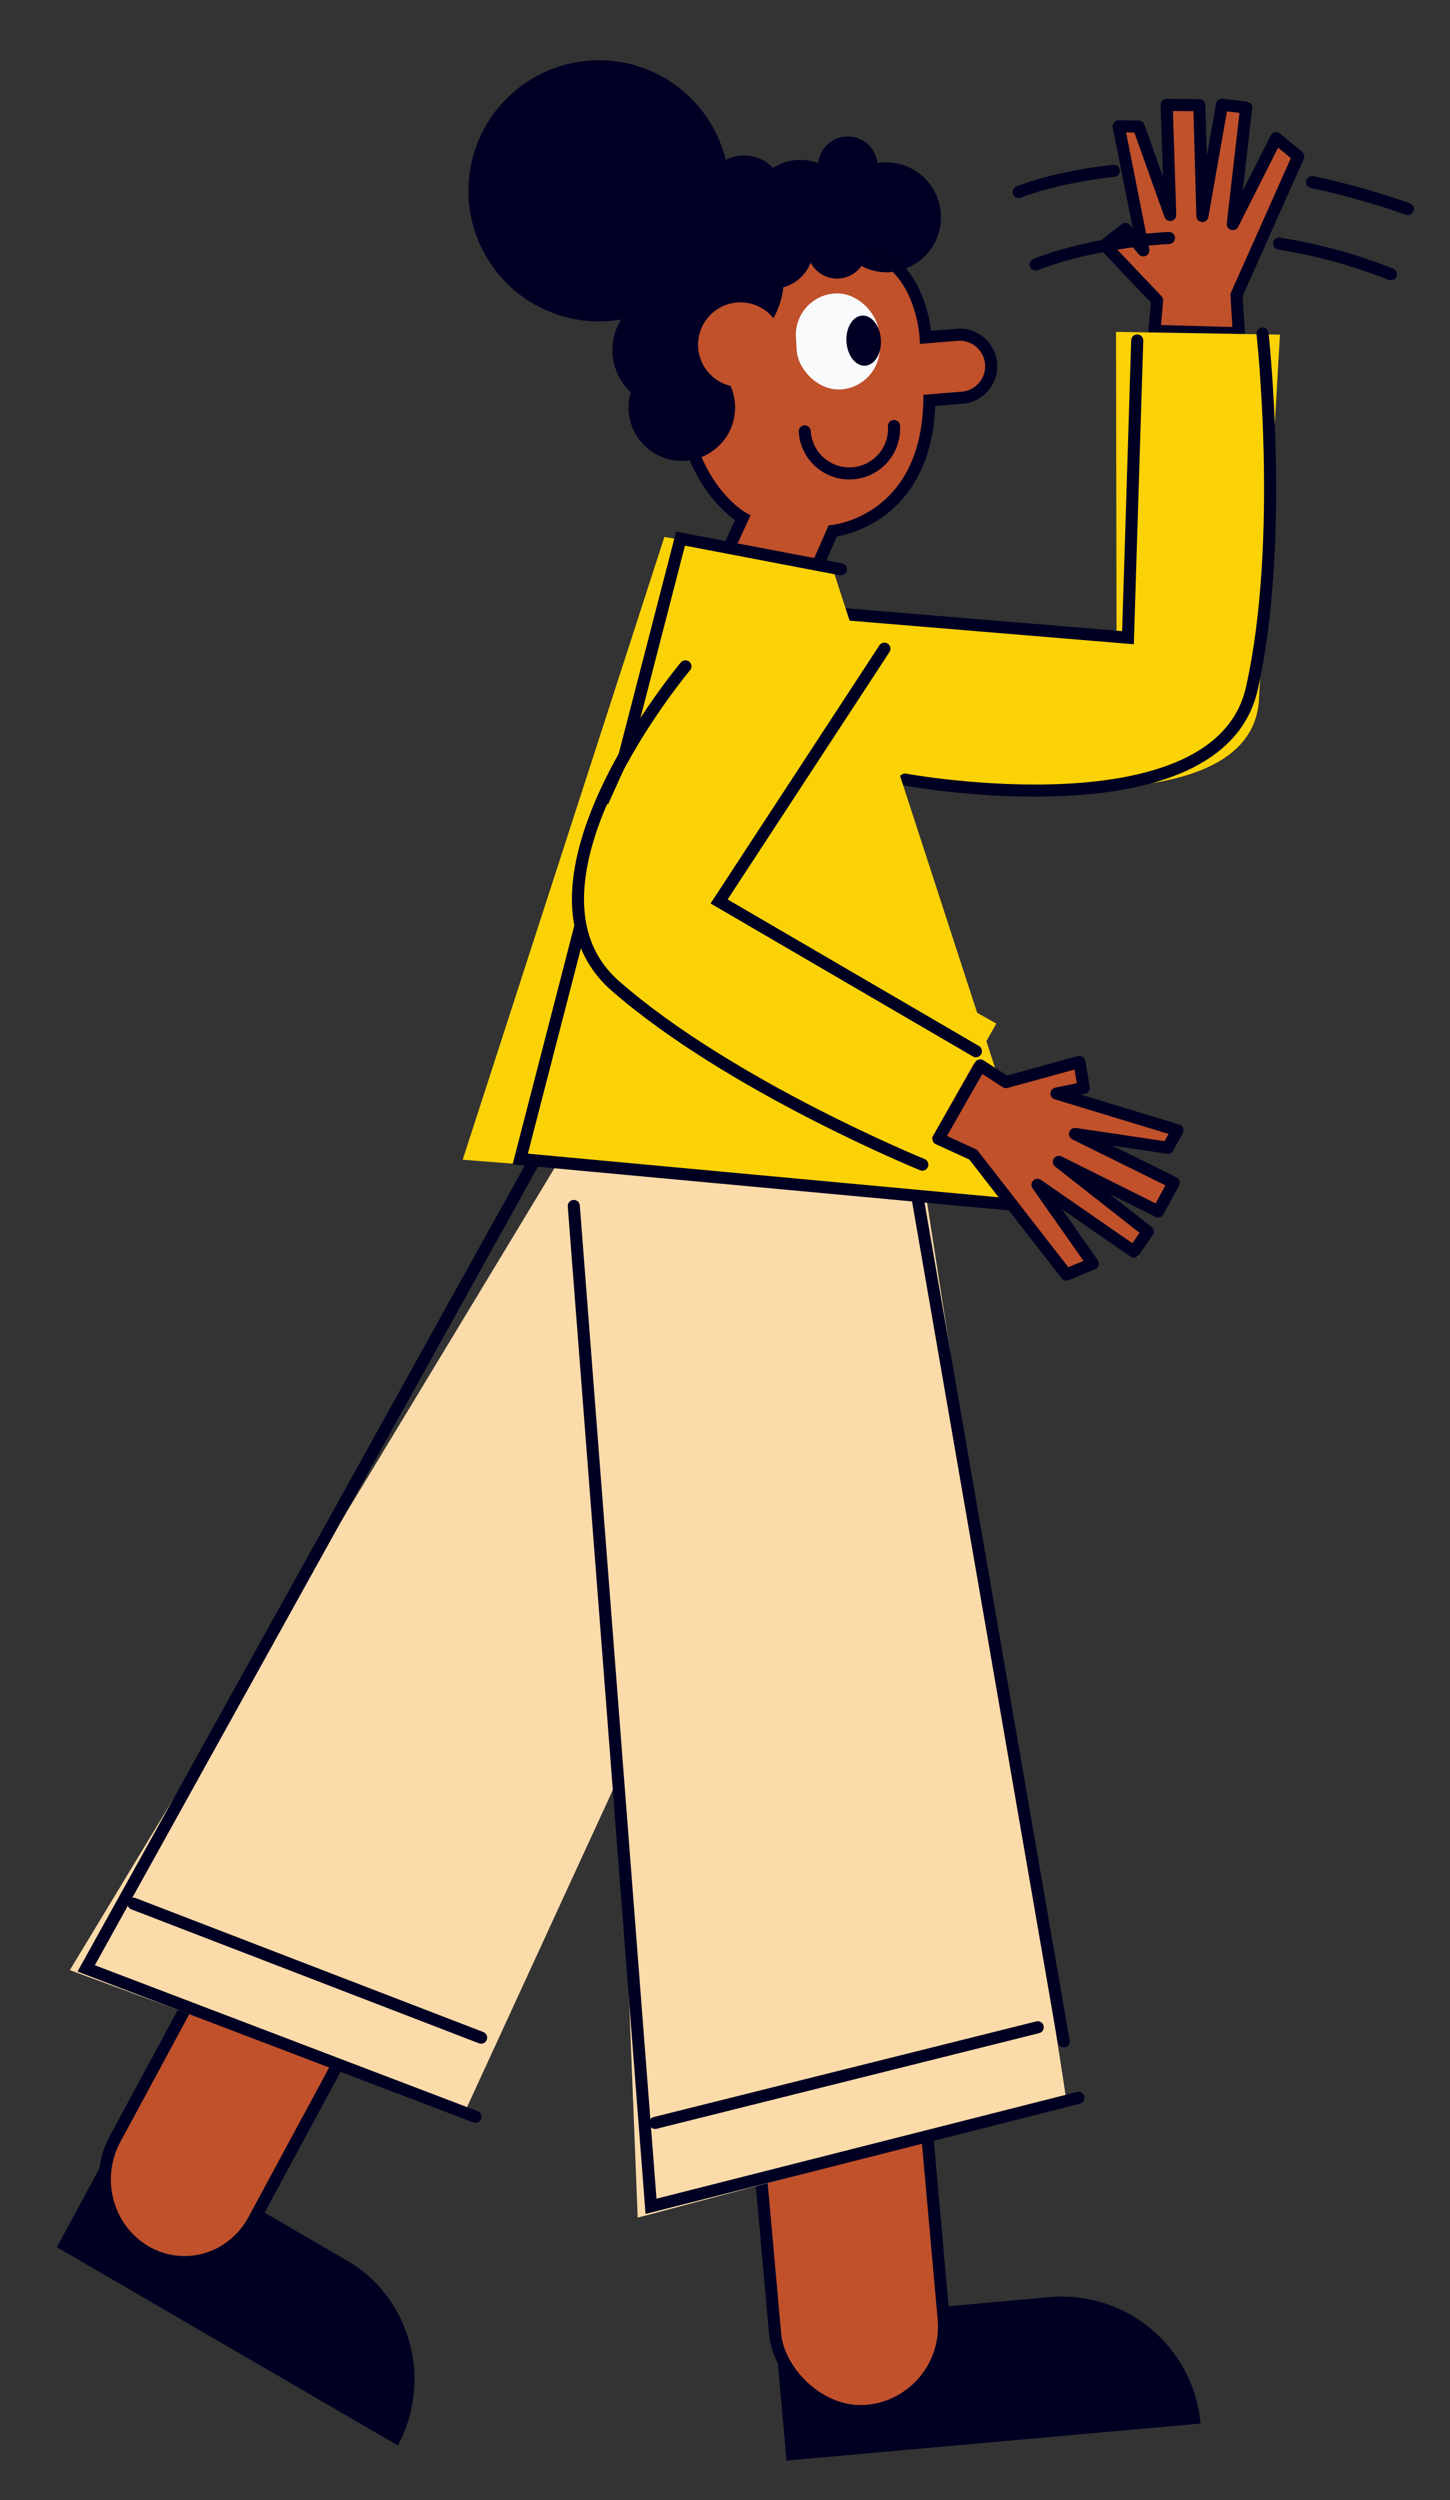
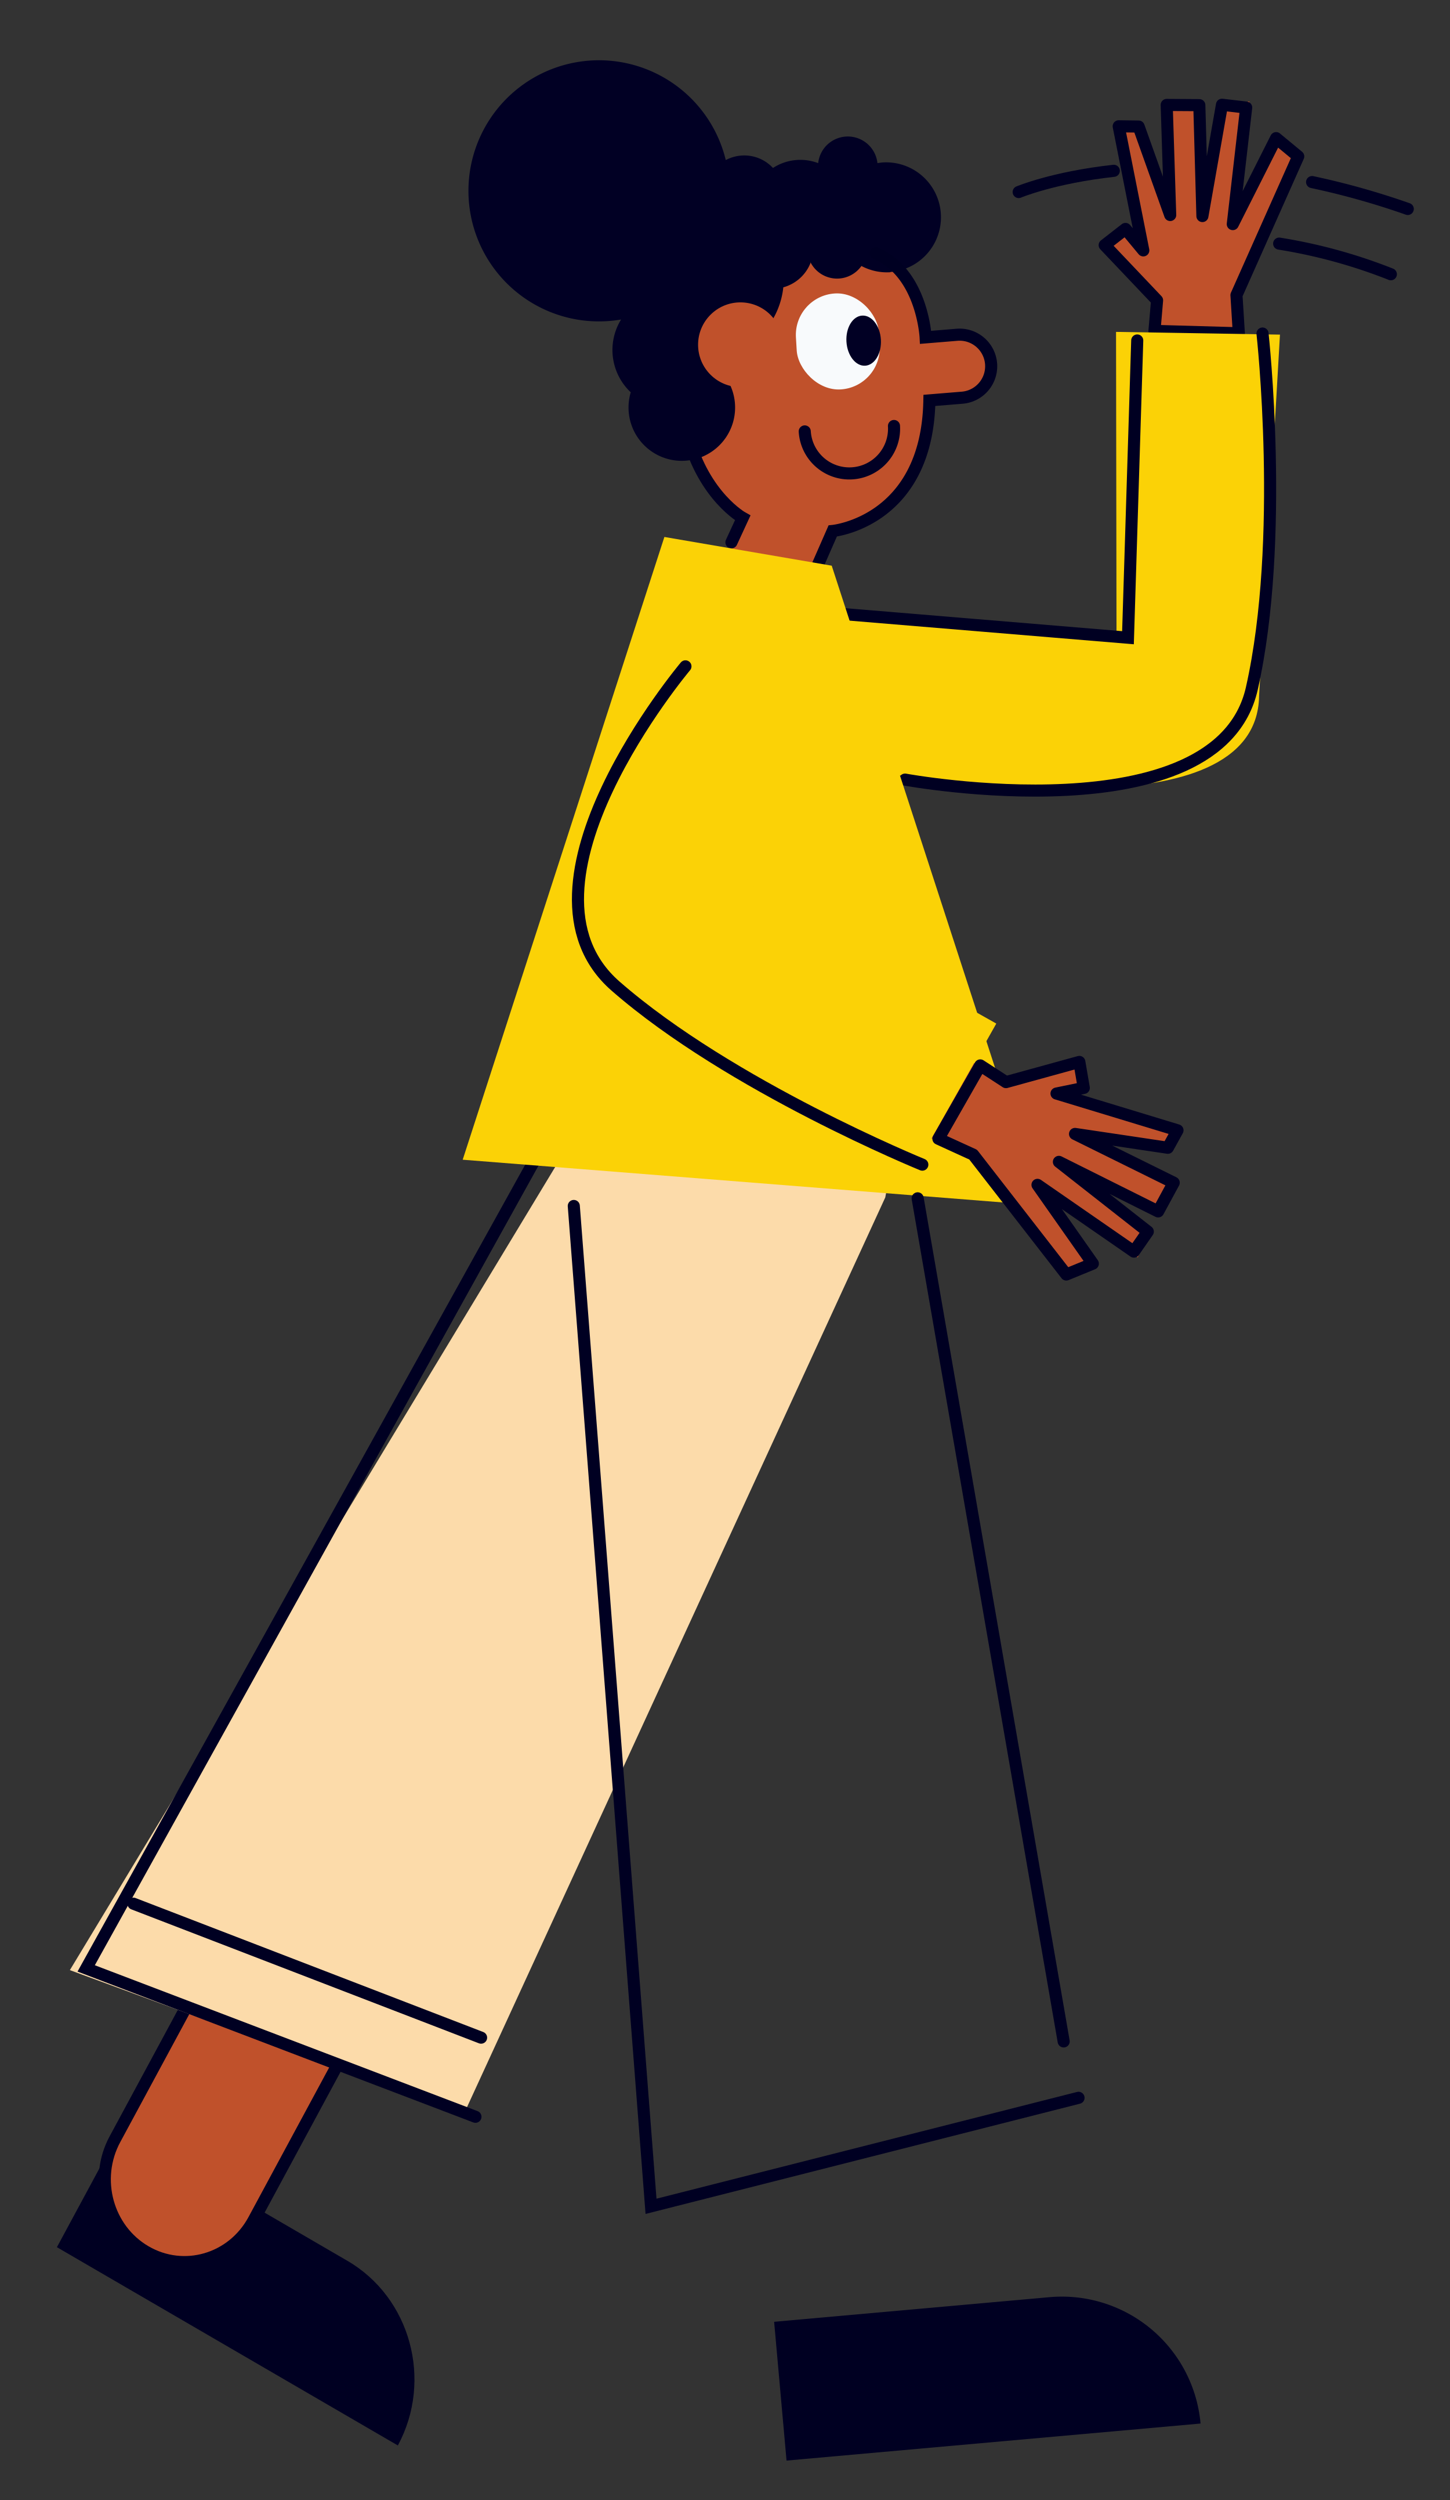
<svg xmlns="http://www.w3.org/2000/svg" id="Capa_1" data-name="Capa 1" viewBox="0 0 600 1034">
  <rect x="0" y="0" width="600" height="1034" fill="#333333" stroke="none" />
  <title>Mesa de trabajo 13</title>
  <polygon points="513.82 139.55 515.87 198.93 480.15 200.17 477.58 125.96 457.2 101.66 465.03 93.21 473.73 103.85 461.18 52.1 471.15 50.43 484.21 89.31 481.67 43.62 496.34 43.68 497.71 88.94 503.9 43.12 517.02 41.95 510.27 92.9 526.93 54.95 537.33 64.79 513.31 122.74 513.24 122.75 513.82 139.55" fill="#c0512b" />
  <polygon points="457.11 101.38 465.72 94.68 473.09 103.55 462.91 52.23 471.16 52.34 484.22 88.92 482.77 43.4 496.27 43.49 497.55 89.35 505.65 43.32 515.66 44.49 510.12 92.68 528.05 57.13 537.2 64.69 511.64 122.05 512.62 137.83 477.71 136.85 478.79 124.21 457.11 101.38" fill="none" stroke="#002" stroke-linecap="round" stroke-linejoin="round" stroke-width="5" />
  <path d="M164.63,1011.37l-141.08-82,26.39-48.9L143.75,935c26.1,15.17,35.45,49.36,20.88,76.37Z" fill="#002" />
  <path d="M60.23,931.16h0c-15.86-9.22-21.54-30-12.69-46.41l42.23-78.23c8.85-16.41,28.89-22.24,44.76-13h0c15.86,9.22,21.54,30,12.68,46.41L105,918.14C96.13,934.55,76.09,940.38,60.23,931.16Z" fill="#c0512b" stroke="#002" stroke-miterlimit="10" stroke-width="5" />
  <path d="M388.62,375.23h0c-44.43-17.06-94.25.46-119.35,42L28.91,814.78l162.87,59.85L366.32,495.22Z" fill="#fcdbaa" />
  <polyline points="229.81 464.34 35.66 814.07 196.73 875.43" fill="none" stroke="#002" stroke-linecap="round" stroke-miterlimit="10" stroke-width="5" />
  <line x1="55.23" y1="787.31" x2="199.07" y2="842.71" fill="none" stroke="#002" stroke-linecap="round" stroke-miterlimit="10" stroke-width="5" />
  <path d="M529.64,138.39,521,287.92c-.49,29.16-34.81,36.85-65.63,37.91-20.8,2.33-55.72,1.51-112.37-10.92l-10-63,129,9.22-.19-123.87Z" fill="#fbd206" />
  <polyline points="342.26 253.4 466.75 263.74 470.58 140.81" fill="none" stroke="#002" stroke-linecap="round" stroke-miterlimit="10" stroke-width="5" />
  <path d="M374.51,322.42S504.13,346.25,518,284.73s4.42-146.79,4.42-146.79" fill="none" stroke="#002" stroke-linecap="round" stroke-miterlimit="10" stroke-width="5" />
  <path d="M408.74,152.2a13,13,0,0,1-12.19,12.94l-12.31.75.15,2.44a50.11,50.11,0,0,1-40.48,52.23l-4.64,12.73-37.07-6.42s2.42-6.79,4.67-12.93a50,50,0,0,1-23.5-39.48l-1.75-28.84a50.11,50.11,0,0,1,47-53.05l1-.06a50.09,50.09,0,0,1,53,47l0,.5,12.31-.75a13,13,0,0,1,13.74,12.17C408.74,151.67,408.74,151.94,408.74,152.2Z" fill="#c0512b" />
  <rect x="329.48" y="121.32" width="34.39" height="39.76" rx="17.19" transform="translate(-7.91 21.25) rotate(-3.47)" fill="#f8fafc" />
  <ellipse cx="357.38" cy="140.87" rx="7.14" ry="10.38" transform="translate(-7.87 21.9) rotate(-3.47)" fill="#010024" />
  <path d="M368.45,112.59a22.56,22.56,0,0,1-12-2.59,12.33,12.33,0,0,1-21-1.4l.05-.12-.17-.13a1.92,1.92,0,0,0,.12.25,16.91,16.91,0,0,1-11.32,10.23,33.1,33.1,0,0,1-22.8,28,23.58,23.58,0,0,1-2.05,7.85A22.05,22.05,0,1,1,261,162.24h0a24,24,0,0,1-4-30.1,54,54,0,1,1,43.32-65.94A16.39,16.39,0,0,1,307,64.32a16.15,16.15,0,0,1,12.85,5.15,20.75,20.75,0,0,1,18.71-2,12.33,12.33,0,0,1,24.52,0,22.07,22.07,0,0,1,2.59-.31,22.71,22.71,0,0,1,2.75,45.33Z" fill="#010024" />
  <circle cx="306.38" cy="142.57" r="17.52" fill="#c0512b" />
  <path d="M369.92,176.18a18.49,18.49,0,0,1-17.34,19.58h0A18.48,18.48,0,0,1,333,178.42" fill="none" stroke="#010024" stroke-linecap="round" stroke-miterlimit="10" stroke-width="5" />
  <path d="M334.57,242.39l10-22.8s39.1-3.7,40-54l13.56-1.11a13.06,13.06,0,0,0,12-13.64h0a13.06,13.06,0,0,0-14.11-12.39l-13,1.07s-1.28-26.58-20.63-34.78" fill="none" stroke="#002" stroke-linecap="round" stroke-miterlimit="10" stroke-width="5" />
  <path d="M302.66,224.29l4.67-10.11s-15.86-8.79-22.62-33.65" fill="none" stroke="#010024" stroke-linecap="round" stroke-miterlimit="10" stroke-width="5" />
  <path d="M322.58,952.46H436.93a57.62,57.62,0,0,1,57.62,57.62v0a0,0,0,0,1,0,0h-172a0,0,0,0,1,0,0V952.46A0,0,0,0,1,322.58,952.46Z" transform="translate(-85.77 40.28) rotate(-5.11)" fill="#002" />
-   <rect x="316.48" y="835.17" width="70.03" height="162.22" rx="35.01" transform="translate(-80.2 34.94) rotate(-5.11)" fill="#c0512b" stroke="#002" stroke-miterlimit="10" stroke-width="5" />
-   <path d="M325.28,327.51h0A106.49,106.49,0,0,0,244.8,435l19.08,482.15,177.6-47.24L375.14,442.78Z" fill="#fcdbaa" />
+   <path d="M325.28,327.51h0A106.49,106.49,0,0,0,244.8,435L375.14,442.78Z" fill="#fcdbaa" />
  <polyline points="237.43 498.75 269.39 912.46 446.29 867.59" fill="none" stroke="#002" stroke-linecap="round" stroke-miterlimit="10" stroke-width="5" />
-   <line x1="271.09" y1="877.97" x2="429.41" y2="838.41" fill="none" stroke="#002" stroke-linecap="round" stroke-miterlimit="10" stroke-width="5" />
  <polygon points="430.26 498.5 191.46 479.62 274.92 222.07 344.16 233.95 430.26 498.5" fill="#fbd206" />
-   <polyline points="430.5 499.28 215.27 479.34 281.6 222.77 347.95 235.45" fill="none" stroke="#002" stroke-linecap="round" stroke-miterlimit="10" stroke-width="5" />
  <polygon points="444.5 468.76 485.99 488.06 479.02 500.97 438.46 480.84 475.95 507.9 470.8 520.03 429.04 490.06 454.66 522.64 441.08 527.17 401.29 478.67 401.32 478.6 386.24 471.2 332.89 445.01 348.64 412.93 415.29 445.64 446.34 439.12 450.09 450.01 436.61 452.67 488.17 465.99 484.94 475.57 444.5 468.76" fill="#c0512b" />
  <path d="M412.26,423.32l-34,60.28L268,421.41a59.24,59.24,0,0,1-22.51-80.7l4.89-8.68,1.21.68L294,238.43l69.78,48.51-55.37,77.8Z" fill="#fbd206" />
-   <polyline points="365.97 268.28 297.56 372.81 403.82 434.75" fill="none" stroke="#002" stroke-linecap="round" stroke-miterlimit="10" stroke-width="5" />
  <path d="M283.63,275.58s-76.41,90.76-28.92,132.24,126.94,73.84,126.94,73.84" fill="none" stroke="#002" stroke-linecap="round" stroke-miterlimit="10" stroke-width="5" />
  <polygon points="446.62 439.18 448.47 449.93 437.18 452.25 487.24 467.46 483.25 474.68 444.84 468.96 485.67 489.13 479.23 501 438.17 480.51 474.95 509.35 469.2 517.62 429.31 490.02 452.21 522.6 441.23 527.1 402.69 477.52 388.31 470.95 405.63 440.62 416.27 447.53 446.62 439.18" fill="none" stroke="#002" stroke-linecap="round" stroke-linejoin="round" stroke-width="5" />
  <line x1="379.72" y1="495.59" x2="440.14" y2="844.27" fill="none" stroke="#002" stroke-linecap="round" stroke-miterlimit="10" stroke-width="5" />
  <path d="M542.94,75.3a319.24,319.24,0,0,1,39.58,11.12" fill="none" stroke="#002" stroke-linecap="round" stroke-miterlimit="10" stroke-width="5" />
  <path d="M421.52,79.42s14.2-6,39.36-8.78" fill="none" stroke="#002" stroke-linecap="round" stroke-miterlimit="10" stroke-width="5" />
  <path d="M529.31,100.75a218.82,218.82,0,0,1,46.21,12.67" fill="none" stroke="#002" stroke-linecap="round" stroke-miterlimit="10" stroke-width="5" />
-   <path d="M428.52,109.42s21.57-9.15,55.19-11" fill="none" stroke="#002" stroke-linecap="round" stroke-miterlimit="10" stroke-width="5" />
</svg>